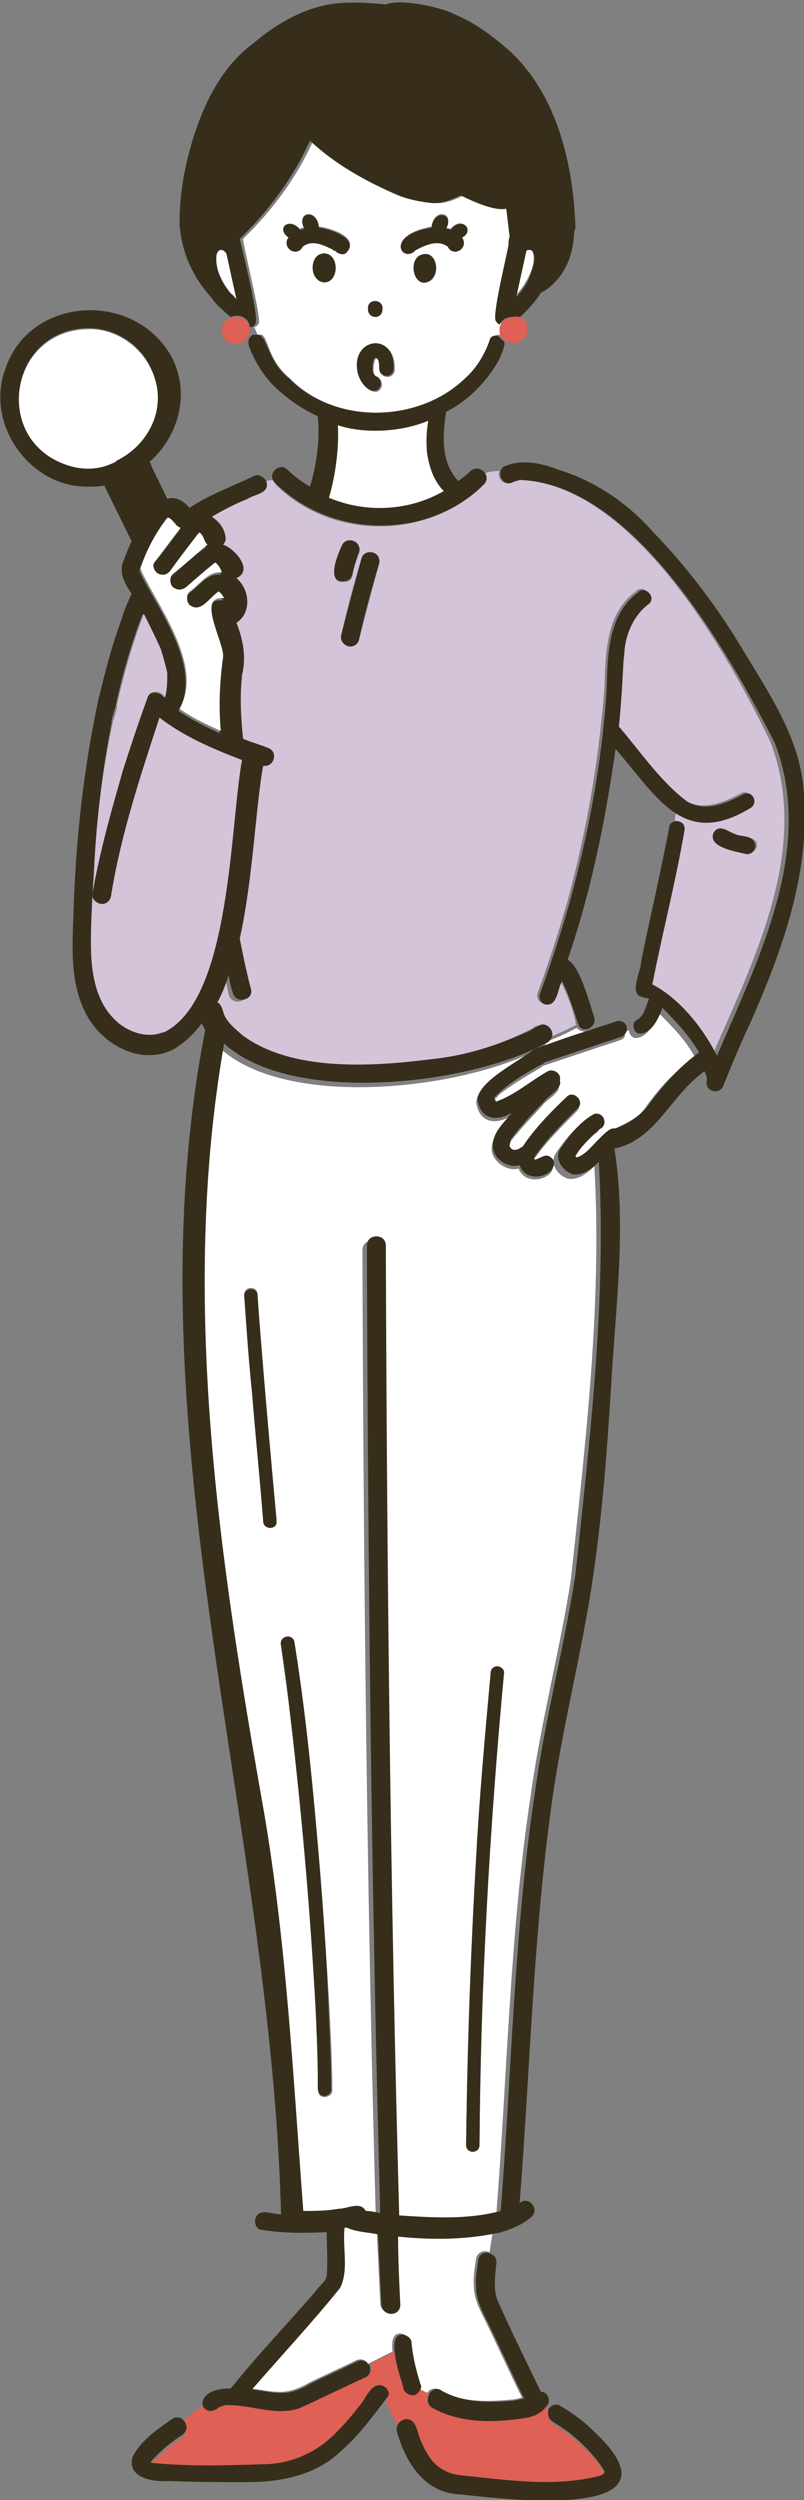
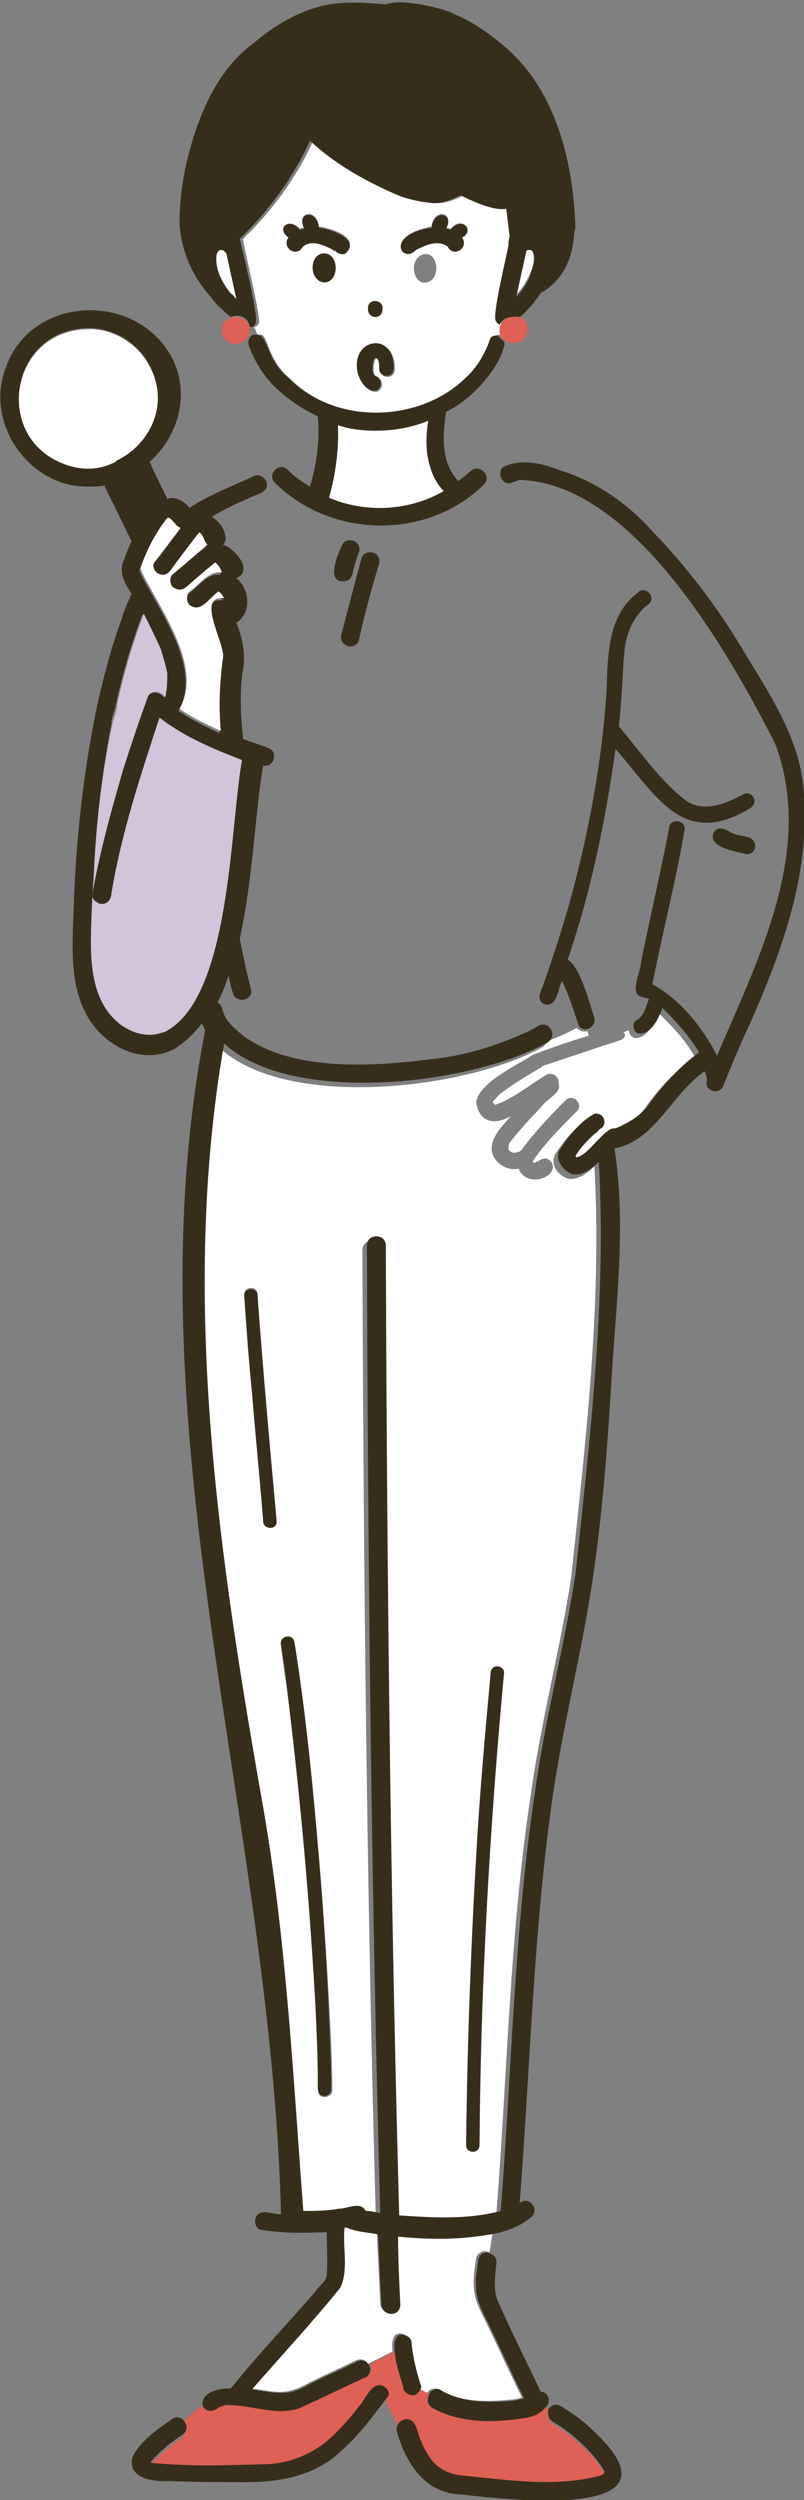
<svg xmlns="http://www.w3.org/2000/svg" version="1.1" id="レイヤー_4" x="0px" y="0px" width="72.1px" height="224px" viewBox="0 0 72.1 224" style="enable-background:new 0 0 72.1 224;" xml:space="preserve">
  <rect x="0" y="0" width="72.1" height="224" fill="#808080" stroke="none" />
  <g>
    <path style="fill:none;" d="M55.2,67.1C54.4,73.6,53,79.9,50.9,86c1,0.5,2,4,2.3,5.1c0.1,0.4-0.1,0.8-0.5,1c0,0.1,0.1,0.3,0.1,0.4   c0.8-0.3,1.6-0.5,2.4-0.8c0.4-0.1,0.8,0.1,0.9,0.5c0,0,0,0.1,0,0.1c0.2-0.1,0.3-0.1,0.5-0.2c0-0.2,0.1-0.4,0.3-0.5c0,0,0,0,0,0   c0,0,0,0,0,0c0,0,0,0,0,0c0.7-0.4,0.8-1.3,1.1-1.9c-0.2-0.1-0.5-0.2-0.7-0.2c-1.1-0.4,0-2.4,0-3.2c0.8-3.9,1.8-8.2,2.5-11.9   c0-0.5,0.5-0.7,0.9-0.6l0.1-0.6C58.8,71.9,57.2,69.4,55.2,67.1z" />
    <polygon style="fill:none;" points="44.9,30.2 45,30.2 44.9,30.2  " />
    <path style="fill:#FFFFFF;" d="M47.4,22.3C47.4,22.3,47.4,22.3,47.4,22.3C47.4,22.3,47.5,22.3,47.4,22.3   C47.5,22.3,47.4,22.3,47.4,22.3z" />
    <path style="fill:#FFFFFF;" d="M29.5,44.6c3.3,1.4,7.2,1.2,10.3-0.6c-0.9-0.9-1.3-2.2-1.5-3.4c-0.1-1-0.1-1.9,0.1-2.9   c-2.4,1-5.6,1.2-8.1,0.4C30.4,40.2,30.1,42.5,29.5,44.6C29.5,44.6,29.5,44.6,29.5,44.6z" />
    <path style="fill:#FFFFFF;" d="M47.2,22.4C47.2,22.4,47.2,22.4,47.2,22.4C47.2,22.4,47.2,22.4,47.2,22.4   C47.2,22.4,47.2,22.4,47.2,22.4z" />
    <path style="fill:#FFFFFF;" d="M26,33.9c4.2,4.3,11.8,3.9,15.8,0c1.5-1.4,2.2-3.3,2.2-3.4c0.2-0.5,0.7-0.6,1.1-0.4c0,0,0,0,0,0   c-0.1-0.2-0.1-0.3-0.1-0.5c0-0.2,0-0.4,0.1-0.5c-0.1-0.1-0.2-0.1-0.3-0.3c-0.5-0.2,1.1-6.5,1.1-6.9c0-0.1,0.1-0.4,0.1-0.7l-0.3-2.5   c0,0,0,0,0,0c-0.9,0.1-2.5-0.4-4.1-1.2c-0.6,0.3-1.5,0.7-2.3,0.7c-0.1,0-0.1,0-0.2,0c-1.1-0.1-2.1-0.3-3.1-0.7   c-2.9-1.2-5.7-2.8-7.9-4.9c-1.5,3.3-3.7,6.3-6.3,8.8c0,0.6,1.7,7.3,1.4,7.6c-0.1,0.2-0.3,0.3-0.4,0.3c0.1,0.2,0.2,0.5,0.3,0.7   c0,0,0,0,0.1,0C24.1,29.7,23.8,32.1,26,33.9z M38.7,25.1c-1.4,1-2.2-1.5-1-2.2C39,22.2,39.6,24.3,38.7,25.1z M38.7,20.3   c0.2-1.7,2.1-1.3,1.3,0.1c0.1,0,0.3,0.1,0.4,0.1c0.9-1.1,2-0.1,1.2,0.6c-0.1,0-0.1,0.1-0.2,0.1c0.7,0.8-0.6,1.8-1.2,0.9   c0-0.1-0.2-0.2-0.2-0.2c-0.8-0.5-1.8,0-2.6,0.4c0.1,0-0.2,0.2-0.1,0C36.1,23.7,34.4,21.1,38.7,20.3z M29,25.3   c-1.3-0.2-1.3-2.5,0.1-2.6C30.5,22.8,30.4,25.4,29,25.3z M34.3,27.7c0,0.9-1.4,0.8-1.3-0.1C33,26.7,34.4,26.8,34.3,27.7z    M35.4,33.1c0,0.9-1.3,0.9-1.3,0c0-0.3,0-0.7-0.2-0.9c-0.1-0.1-0.2-0.1-0.3,0.1c0,0,0,0,0,0.1c-0.1,0.2-0.1,0.5-0.1,0.8   c0,0.2,0.1,0.5,0.3,0.6c0.6,0.2,0.6,1.1,0,1.3c-0.8,0.1-1.4-0.8-1.6-1.5C31.4,30.3,35.5,29.7,35.4,33.1z M26.9,20.5   c0.1-0.1,0.2-0.1,0.4-0.1c-0.8-1.4,1.1-1.8,1.3-0.1c1,0.1,3.8,1,2.4,2.3c-0.4,0.2-0.8,0-1-0.3c0.1,0.1-0.1,0-0.1,0   c-0.8-0.4-1.8-0.9-2.6-0.4c0,0-0.2,0.1-0.2,0.2c-0.6,0.9-1.9-0.1-1.2-0.9C24.7,20.5,25.9,19.4,26.9,20.5z" />
    <path style="fill:#FFFFFF;" d="M47.2,22.3C47.2,22.3,47.2,22.3,47.2,22.3C47.2,22.4,47.2,22.4,47.2,22.3   C47.2,22.3,47.2,22.3,47.2,22.3z" />
    <path style="fill:#FFFFFF;" d="M47.8,22.7C47.8,22.7,47.8,22.7,47.8,22.7C47.8,22.7,47.8,22.7,47.8,22.7   C47.8,22.7,47.8,22.7,47.8,22.7C47.8,22.7,47.8,22.7,47.8,22.7z" />
    <path style="fill:#FFFFFF;" d="M20,22.4C20.1,22.4,20.1,22.4,20,22.4C20.1,22.4,20,22.3,20,22.4C19.9,22.3,19.9,22.3,20,22.4   c-0.4-0.1-0.6,0.3-0.6,0.6c-0.1,1.2,0.6,2.4,1.3,3.3c0.1,0.2,0.3,0.3,0.5,0.5l-0.9-4.1C20.2,22.5,20.1,22.5,20,22.4z" />
    <path style="fill:#FFFFFF;" d="M20,22.4C20,22.4,20,22.4,20,22.4C20,22.3,20,22.3,20,22.4C20,22.3,20,22.3,20,22.4z" />
    <path style="fill:#FFFFFF;" d="M47.8,22.7C47.8,22.7,47.8,22.7,47.8,22.7c0-0.1-0.1-0.2-0.1-0.2c-0.1-0.1-0.1-0.1-0.2-0.2   c0,0,0,0,0,0c0,0,0,0,0,0c0,0-0.1,0-0.1,0c-0.1,0-0.1,0-0.2,0c0,0,0,0,0,0c0,0-0.1,0.1-0.1,0.1l-0.9,4.1c0.5-0.5,0.9-1.1,1.2-1.7v0   c0,0,0,0,0,0c0,0,0,0,0,0C47.7,24.2,48,23.4,47.8,22.7z" />
    <path style="fill:#FFFFFF;" d="M19.9,22.3C19.9,22.3,19.9,22.3,19.9,22.3C19.9,22.3,19.9,22.3,19.9,22.3   C19.9,22.3,19.9,22.3,19.9,22.3C20,22.3,20,22.3,19.9,22.3C20,22.3,19.9,22.3,19.9,22.3C19.8,22.3,19.9,22.3,19.9,22.3   C19.9,22.3,19.9,22.3,19.9,22.3C19.9,22.3,19.9,22.3,19.9,22.3z" />
    <path style="fill:#FFFFFF;" d="M47.5,24.8C47.5,24.8,47.4,24.9,47.5,24.8C47.4,24.9,47.4,24.9,47.5,24.8   C47.4,24.9,47.5,24.8,47.5,24.8z" />
    <path style="fill:#FFFFFF;" d="M46,215.1C46.2,215.1,46,215.1,46,215.1C46,215.1,46,215.1,46,215.1z" />
    <path style="fill:#FFFFFF;" d="M35.6,200.3c0.1,2,0.2,4.1,0.2,6.1c0.1,1.1-1.6,1.1-1.7,0c-0.1-2.1-0.2-4.2-0.3-6.3   c-0.9-0.2-1.9-0.2-2.8-0.6c-0.1,0-0.2,0-0.2,0c-0.1,1.8,0.4,3.7-0.4,5.4c-2.6,3.1-5.3,6-7.9,9.1c2.2,0.3,3.1,0.7,5.2-0.5   c1.4-0.7,2.8-1.3,4.2-2c0.4-0.2,0.9-0.1,1.1,0.3c0,0,0,0,0,0l2.2-1.1c-0.1-0.8,0-1.5,0.5-1.6c0.4-0.1,0.9,0.2,1,0.6   c0.2,1.3,0.5,2.6,0.8,3.8c0.1,0.2,0,0.4,0,0.5l0.8,0.4c0.2-0.3,0.6-0.5,1.1-0.3c1.9,1.2,4.3,1.1,6.5,0.9c0.3,0,0.6-0.1,0.9-0.2   c-1.2-2.4-2.3-4.9-3.5-7.3c-0.4-0.8-0.8-1.7-0.8-2.6c-0.1-0.9,0.1-1.8,0.2-2.6c0.2-0.6,0.8-0.7,1.2-0.5l0.3-1.9   C41.5,200.7,38.5,200.6,35.6,200.3z M24.6,214.3C24.5,214.3,24.5,214.3,24.6,214.3L24.6,214.3z" />
    <path style="fill:#FFFFFF;" d="M55.6,93.2c-0.8,0.3-1.6,0.5-2.4,0.8c-1.5,0.5-3,1-4.5,1.5c0,0,0,0,0,0c0,0-0.2,0.1-0.1,0.1   c-1.2,0.7-2.4,1.4-3.6,2.3c-0.3,0.2-0.5,0.5-0.8,0.8c0,0.1,0.1,0.2,0.2,0.3c1.7-0.6,3.1-1.8,4.6-2.7c0.5-0.3,1.2,0.2,1.1,0.8   c0.3,0.8-1.1,1.4-1.5,2c-1,1.1-2,2.1-2.9,3.3c-0.1,0.1-0.1,0.4-0.1,0.6c0.3,0.4,0.6,0.3,0.9,0.2c0.1,0,0.2-0.1,0.3-0.2   c1-1.4,2.6-3.1,3.9-4.4c0.7-0.7,1.7,0.4,1,1c-1.4,1.4-2.8,2.8-3.9,4.4c0,0,0,0,0,0.1c0,0.1,0.1,0.1,0.1,0.1c0.6-0.2,1-0.8,1.6,0   c0.6,1.3-2.3,2.3-3,0.5c-1,0.3-2.3-0.6-2.4-1.6c-0.1-1.3,1-2.2,1.7-3.1c-1.5,0.9-2.9,0.5-3.1-1.3c0.4-1.8,3.6-3.2,5.1-4.2   c1.6-0.6,3.3-1.2,5-1.7c0-0.1-0.1-0.3-0.1-0.4c0,0-0.1,0-0.1,0c-0.3,0.1-0.7-0.1-0.9-0.3c-0.7,0.4-1.6,0.8-2.6,1.2   c-0.1,0.2-0.2,0.3-0.4,0.5c-6.8,3.8-22.9,5.7-29,0.1c-4,22.9-0.4,46.4,3.6,69c2.1,11.8,2.6,23.7,3.5,35.6c1.1,0,2.2-0.1,3.2-0.2   c0.8,0,1.9-0.7,2.4,0.2c0.4,0.1,0.9,0.2,1.3,0.2c-0.8-28.9-1.1-57.8-1.2-86.7c0-1.1,1.7-1.1,1.7,0c0.1,29,0.4,58,1.2,86.9   c3,0.3,6.2,0.4,9.1-0.4c1-12.6,1.2-25.2,3.1-37.7c0.9-6.5,2.6-12.9,3.6-19.3c1.3-12.2,2.8-24.7,2.1-37c-0.6,0.6-1.5,1.3-2.4,1.1   c-0.9-0.3-1.6-1.3-1.1-2.2c0.8-1.2,1.8-2.5,3.1-3.2c0.9-0.3,1.3,1.1,0.4,1.4c0.2-0.1-0.1,0.1-0.1,0.1c-0.7,0.7-1.5,1.4-2,2.3   c0,0,0.1,0.1,0.1,0.1c0,0,0,0,0,0c1-0.2,2.1-2,3-2.5c0.2-0.1,0.4-0.1,0.5-0.1c0,0,0,0-0.1,0c0,0,0.1,0,0.1,0c0,0,0,0,0,0   c0,0,0,0,0,0c1.2-0.5,2.4-1.3,3.1-2.3c1.2-1.7,2.7-3.3,4.4-4.5c-0.8-1.5-2-2.7-3.3-4c-0.2,0.9-1,2.4-2.1,2.3   c-0.3-0.1-0.5-0.4-0.5-0.7c-0.2,0.1-0.3,0.1-0.5,0.2C56.2,92.7,56,93.1,55.6,93.2z M23.6,136.2c-0.3-3.8-0.7-7.7-1-11.5   c-0.2-2.9-0.5-5.8-0.7-8.7c0-0.8,1.2-0.8,1.2,0c0.4,6.7,1.1,13.4,1.7,20.1C24.8,137,23.6,137,23.6,136.2z M29.1,187.9   c-0.7,0-0.6-0.8-0.6-1.3c0-2.2-0.1-4.4-0.2-6.6c-0.5-9.1-1.3-18.2-2.4-27.3c-0.2-1.7-0.5-3.5-0.7-5.2c-0.2-0.8,1-1.1,1.2-0.3   c0.9,5.6,1.5,11.3,2,17c0.5,5.6,0.9,11.2,1.2,16.8c0.1,2.1,0.2,4.3,0.2,6.4C29.8,187.6,29.5,187.9,29.1,187.9z M43,192.2   c0,0.8-1.2,0.8-1.2,0c0.1-8.6,0.4-17.2,0.9-25.8c0.3-5.5,0.8-11,1.3-16.5c0-0.3,0.3-0.6,0.6-0.6c0.3,0,0.7,0.3,0.6,0.6   C43.8,164,43.1,178.1,43,192.2z" />
    <path style="fill:#FFFFFF;" d="M54.8,101.3C54.8,101.3,54.8,101.3,54.8,101.3C54.9,101.3,54.9,101.3,54.8,101.3   C54.8,101.3,54.8,101.3,54.8,101.3z" />
    <path style="fill:#DF6054;" d="M46.8,216.7c-2.7,0.4-5.7,0.4-8.1-1c-0.5-0.3-0.5-0.8-0.2-1.2l-0.8-0.4c-0.1,0.2-0.3,0.4-0.5,0.5   c-0.4,0.1-0.9-0.2-1-0.6c-0.1-0.6-0.6-2.1-0.8-3.3l-2.2,1.1c0.2,0.4,0.1,0.9-0.3,1.1c-2,0.9-4,2-6,2.8c-2.2,0.7-4.4-0.4-6.6-0.3   c-0.2,0.1-0.5,0.1-0.7,0.3c0,0,0,0,0,0c-0.6,0.4-1.2,0.2-1.3-0.2c-0.7,0.4-1.3,0.9-2,1.6c0.4,0.3,0.5,1-0.1,1.4   c-1,0.7-1.9,1.5-2.8,2.4c0.1,0,0.3,0.1,0.4,0.1c3.2,0.3,6.4,0.2,9.6,0.1c2.6,0,5-1.1,6.7-2.9c0.7-0.7,1.4-1.5,2-2.3   c0.7-0.6,1.1-2.3,2.2-1.8c0.4,0.2,0.5,0.7,0.3,1.1c0.2,0.5,0.7,1.3,1.1,2.2c0.1-0.2,0.3-0.3,0.5-0.4c1.1-0.2,1.1,1.2,1.5,1.8   c0.3,0.6,0.6,1.2,1,1.8c0.6,0.9,1.6,1.3,2.7,1.4c4.1,0.4,8.4,1.1,12.5,0c0,0,0,0,0,0c0.1-0.1,0.3-0.1,0.3-0.3c0,0,0-0.1,0-0.1   c-0.7-1.3-1.8-2.3-3-3.3c-0.5-0.4-1-0.7-1.6-1.1c-0.5-0.3-0.5-0.8-0.2-1.2c-0.1-0.1-0.3-0.2-0.4-0.3   C48.5,216.2,47.7,216.5,46.8,216.7z" />
    <path style="fill:#DF6054;" d="M13.3,220.6C13.3,220.6,13.3,220.6,13.3,220.6C13.2,220.6,13.3,220.6,13.3,220.6z" />
    <path style="fill:#FFFFFF;" d="M44.4,98.8C44.4,98.8,44.4,98.8,44.4,98.8C44.4,98.8,44.4,98.8,44.4,98.8   C44.4,98.8,44.4,98.8,44.4,98.8z" />
    <path style="fill:#FFFFFF;" d="M47.9,103.9C47.9,103.9,47.9,103.9,47.9,103.9C47.9,104,47.9,104,47.9,103.9z" />
    <polygon style="fill:#FFFFFF;" points="44.5,98.8 44.5,98.8 44.5,98.8  " />
-     <path style="fill:#FFFFFF;" d="M44.4,98.8C44.4,98.8,44.4,98.8,44.4,98.8C44.4,98.8,44.4,98.8,44.4,98.8   C44.4,98.8,44.4,98.8,44.4,98.8C44.4,98.8,44.4,98.8,44.4,98.8C44.4,98.8,44.4,98.8,44.4,98.8C44.4,98.8,44.4,98.8,44.4,98.8z" />
    <path style="fill:#FFFFFF;" d="M47.9,103.9C47.9,103.9,47.9,103.9,47.9,103.9C47.9,103.9,47.9,103.9,47.9,103.9   C47.9,103.9,47.9,103.9,47.9,103.9C47.9,103.9,47.9,103.9,47.9,103.9z" />
    <polygon style="fill:#FFFFFF;" points="51.4,103.9 51.4,103.9 51.4,103.9 51.4,103.9  " />
    <path style="fill:#FFFFFF;" d="M48.1,104.1C48.1,104.1,48.1,104.1,48.1,104.1C48.1,104.1,48.2,104.1,48.1,104.1z" />
    <path style="fill:#FFFFFF;" d="M51.4,103.9C51.4,103.9,51.4,103.9,51.4,103.9C51.4,103.9,51.4,103.9,51.4,103.9   C51.4,103.9,51.4,103.9,51.4,103.9z" />
    <path style="fill:#FFFFFF;" d="M47.9,103.9C47.9,103.9,47.9,103.9,47.9,103.9C47.9,103.9,47.9,103.9,47.9,103.9   C48,103.9,48,104,47.9,103.9z" />
    <polygon style="fill:#FFFFFF;" points="51.4,103.9 51.4,103.9 51.4,103.9  " />
-     <path style="fill:#D4C4D9;" d="M21.8,44.8c-1,0.4-2.1,1-3.2,1.6c0.6,0.3,1,1,1.2,1.7c0.1,0.3,0,0.6-0.2,0.8c1,0.3,2.7,2.4,1.2,3   c1.2,1,1.4,3.1,0,4c0.7,1.5,1,3.1,0.5,4.7c0,0,0,0,0,0.1c-0.2,1.9-0.1,3.7,0.1,5.6c0.7,0.3,1.4,0.5,2.2,0.8c1,0.3,0.6,1.8-0.4,1.6   c-0.6,3.9-0.8,10.2-2.1,15.5c0.3,1.5,0.6,3,1,4.5c0.3,1.1-1.3,1.5-1.6,0.4c-0.1-0.5-0.2-1.1-0.4-1.6c-0.3,0.8-0.6,1.7-1,2.4   c0.2,0.1,0.4,0.4,0.5,0.8c0.1,1,1.1,1.6,1.8,2.2c4.4,3.2,11.4,2.8,16.9,2.1c3-0.3,5.8-1.1,8.5-2.4c0.4-0.2,0.8-0.3,1.1-0.6   c0.7-0.4,1.4,0.3,1.2,1c1-0.4,1.9-0.8,2.6-1.2c-0.1-0.1-0.1-0.2-0.1-0.3c-0.3-1.3-0.8-2.6-1.4-3.7c-0.4,0.7-0.4,2.3-1.5,2.1   c-0.4-0.1-0.6-0.5-0.5-0.9c1-2.7,1.9-5.5,2.7-8.3c1.7-6.2,2.8-12.6,3.3-19c0.1-3.1,0.1-6.7,2.8-8.7c0.7-0.7,1.7,0.4,1,1   c-0.4,0.3-0.7,0.6-1,1c-0.7,0.9-1,2.1-1.2,3.2c0,0.4-0.1,0.8-0.1,1.2c-0.1,1.9-0.2,3.8-0.4,5.6c1.9,2.2,3.7,4.9,6.1,6.7   c1.6,1,3.5,0.2,5-0.6c0.8-0.5,1.5,0.8,0.7,1.2c-2.8,1.7-4.8,1.5-6.5,0.6l-0.1,0.6c0.3,0.1,0.5,0.3,0.5,0.7c-0.8,4.7-2,9.3-2.9,13.9   c2.5,1.2,4.6,3.9,5.8,6.4c3.8-8.7,8.8-18.5,5.2-28C65.2,58.4,56.7,43.3,46.5,43c-0.2,0-0.4,0.1-0.6,0.2c0,0,0,0,0,0   c-0.7,0.4-1.4-0.4-1.1-1c-0.6,0-1,0.1-1.3,0.2c0.2,0.3,0.2,0.7-0.1,1c-5,5-13.6,5-18.6,0.1c-0.2-0.2-0.2-0.4-0.2-0.5   c-0.3,0-0.7,0.1-1.2,0.2c0,0.1,0.1,0.1,0.1,0.2C23.7,44.3,22.4,44.5,21.8,44.8z M66.9,76.5c-0.9-0.2-3.4-0.7-2.8-1.9   c0.4-0.7,1.2-0.1,1.8,0.1c0.6,0.4,1.5,0.2,1.9,0.7C68.1,75.9,67.5,76.6,66.9,76.5z M33.4,49.5c0.4,0.1,0.7,0.6,0.6,1   c-0.6,2.2-1.2,4.5-1.8,6.8c-0.1,0.5-0.6,0.7-1,0.6c-0.4-0.1-0.7-0.6-0.6-1c0.5-2.3,1.1-4.5,1.8-6.8C32.5,49.6,32.9,49.4,33.4,49.5z    M30.7,48.9c0.3-0.6,1.4-0.5,1.5,0.2c0.1,0.3,0,0.5-0.1,0.7c-0.2,0.6-0.4,1.2-0.5,1.8c0,0.2-0.2,0.4-0.4,0.5   C29.1,52.6,30.2,49.8,30.7,48.9z" />
-     <path style="fill:#D4C4D9;" d="M21.3,60.7C21.3,60.6,21.3,60.6,21.3,60.7C21.3,60.6,21.3,60.6,21.3,60.7   C21.3,60.6,21.3,60.6,21.3,60.7z" />
    <path style="fill:#362E1B;" d="M22.9,29c0.4-0.4-1.3-7.1-1.4-7.6c2.6-2.5,4.8-5.5,6.3-8.8c2.2,2.1,5.1,3.7,7.9,4.9   c1,0.4,2.1,0.6,3.1,0.7c0.1,0,0.1,0,0.2,0c0.8,0,1.7-0.4,2.3-0.7c1.6,0.8,3.2,1.4,4.1,1.2c0,0,0,0,0,0l0.3,2.5   c-0.1,0.3-0.1,0.6-0.1,0.7c0,0.4-1.6,6.7-1.1,6.9c0.1,0.2,0.2,0.2,0.3,0.3c0.3-0.7,1.1-0.8,1.7-0.6c0.9-0.7,1.8-1.9,2.1-2.4   c0,0,0,0,0,0c0,0,0,0,0,0.1c2-1.2,2.8-3.2,2.9-5.5c0.1-0.1,0.1-0.3,0.1-0.4c-0.2-5.7-1.7-12.1-6.2-16c-1.4-1.2-2.9-2.3-4.6-3   c-0.8-0.5-4.7-1.5-6.2-0.9c0,0,0,0,0,0c0,0-2.7-0.3-4.3-0.1c0,0-0.1,0-0.1,0c-2.8,0.3-5.4,1.8-7.5,3.6C19.7,6.1,18,9.8,17,13.5   c-0.6,2.2-0.9,4.4-0.9,6.6c0,0,0,0,0,0.1c0,0,0,0,0,0c0.1,0.4,0.1,3.4,2.8,6.4c0.3,0.4,0.6,0.8,0.9,1c0.2,0.2,0.5,0.5,0.9,0.8   c0.7-0.3,1.6,0,1.7,0.9c0,0,0.1,0,0.1,0C22.7,29.3,22.8,29.2,22.9,29z M20,22.4C20,22.4,20,22.4,20,22.4C20,22.3,20,22.3,20,22.4   C20,22.3,20,22.3,20,22.4z M47.2,22.4C47.2,22.4,47.2,22.4,47.2,22.4C47.2,22.4,47.2,22.4,47.2,22.4C47.2,22.4,47.2,22.4,47.2,22.4   z M47.2,22.4C47.2,22.3,47.2,22.3,47.2,22.4C47.2,22.3,47.2,22.3,47.2,22.4C47.2,22.4,47.2,22.4,47.2,22.4z M47.5,24.8   C47.5,24.8,47.4,24.9,47.5,24.8C47.4,24.9,47.4,24.9,47.5,24.8C47.4,24.9,47.4,24.9,47.5,24.8C47.4,24.9,47.4,24.9,47.5,24.8   L47.5,24.8c-0.3,0.7-0.7,1.3-1.2,1.8l0.9-4.1c0,0,0.1-0.1,0.1-0.1c0,0,0,0,0,0c0,0,0.1,0,0.2,0c-0.1,0,0,0,0.1,0c0,0,0,0,0,0   c0,0,0,0,0,0c0,0,0,0,0,0c0,0,0,0,0,0c0,0,0,0,0,0c0.1,0,0.2,0.1,0.2,0.2c0,0.1,0.1,0.1,0.1,0.2c0,0,0,0,0,0.1c0,0,0,0,0,0   C48,23.4,47.7,24.2,47.5,24.8C47.4,24.9,47.5,24.8,47.5,24.8z M20.7,26.3c-0.8-0.9-1.4-2.2-1.3-3.3c0-0.3,0.2-0.7,0.5-0.6   c0,0-0.1,0,0,0c0,0,0,0,0,0c0,0,0,0,0,0c0,0,0,0,0,0c0,0,0,0,0,0c0,0,0,0,0,0c0,0,0.1,0.1,0.1,0c0,0,0,0,0,0   c0.1,0.1,0.2,0.2,0.3,0.3l0.9,4.1C21,26.6,20.9,26.4,20.7,26.3z" />
    <path style="fill:#362E1B;" d="M43.4,43.4c0.3-0.3,0.3-0.7,0.1-1c-0.3-0.4-0.8-0.6-1.3-0.2c-0.3,0.3-0.7,0.6-1.1,0.9   c-1.6-1.7-1.4-4.1-1.1-6.2c2.7-1.3,4.9-4.3,5.2-5.9c0.1-0.2,0-0.3,0-0.4c-0.1-0.1-0.3-0.2-0.4-0.4c0,0,0,0,0,0   C44.6,30,44,30,43.9,30.5c0,0-0.6,2-2.2,3.4c-4,3.9-11.5,4.3-15.8,0c-2.2-1.8-1.8-4.2-3.1-3.9c0,0,0,0-0.1,0   c-0.3,0.1-0.5,0.5-0.4,0.9c0,0.1,0.8,2.4,2.6,4c1,0.9,2.1,1.7,3.6,2.4c0.2,2.1-0.1,4.3-0.7,6.3c-0.7-0.4-1.4-0.9-2-1.5   c-0.6-0.6-1.4,0-1.4,0.6c0,0.2,0.1,0.4,0.2,0.5C29.8,48.4,38.5,48.3,43.4,43.4z M30.3,38.1c2.4,0.8,5.7,0.6,8.1-0.4   c-0.1,1-0.2,1.9-0.1,2.9c0.2,1.3,0.6,2.5,1.5,3.4c-3.1,1.8-7,2-10.3,0.6c0,0,0,0,0,0C30.1,42.5,30.4,40.2,30.3,38.1z" />
    <path style="fill:#362E1B;" d="M34.3,27.7c0.1-0.9-1.3-1-1.3-0.1C32.9,28.6,34.3,28.7,34.3,27.7z" />
-     <path style="fill:#362E1B;" d="M37.6,22.9c-1.1,0.7-0.3,3.2,1,2.2C39.6,24.3,39,22.2,37.6,22.9z" />
    <path style="fill:#362E1B;" d="M37.3,22.4C37.2,22.5,37.4,22.3,37.3,22.4c0.8-0.4,1.8-0.9,2.7-0.4c0,0,0.2,0.1,0.2,0.2   c0.6,0.9,1.9-0.1,1.2-0.9c0.1,0,0.1-0.1,0.2-0.1c0.9-0.7-0.2-1.8-1.2-0.6c-0.1-0.1-0.2-0.1-0.4-0.1c0.8-1.4-1.1-1.8-1.3-0.1   C34.4,21.1,36.1,23.7,37.3,22.4z" />
    <path style="fill:#362E1B;" d="M25.9,21.3c-0.7,0.8,0.6,1.8,1.2,0.9c0-0.1,0.2-0.2,0.2-0.2c0.8-0.5,1.8,0,2.6,0.4   c-0.1,0,0.2,0.2,0.1,0c0.2,0.3,0.7,0.5,1,0.3c1.4-1.3-1.5-2.2-2.4-2.3c-0.2-1.8-2.1-1.3-1.3,0.1c-0.1,0-0.3,0.1-0.4,0.1   C25.9,19.4,24.7,20.5,25.9,21.3z" />
    <path style="fill:#362E1B;" d="M29.1,22.7c-1.4,0-1.4,2.4-0.1,2.6C30.4,25.4,30.5,22.8,29.1,22.7z" />
    <path style="fill:#362E1B;" d="M19.9,22.3C19.9,22.3,19.9,22.3,19.9,22.3C19.9,22.3,19.9,22.3,19.9,22.3   C19.9,22.3,19.9,22.3,19.9,22.3z" />
    <path style="fill:#362E1B;" d="M47.8,22.7C47.8,22.7,47.8,22.7,47.8,22.7C47.8,22.7,47.8,22.7,47.8,22.7   C47.8,22.7,47.8,22.7,47.8,22.7z" />
    <path style="fill:#362E1B;" d="M31.2,52c0.2-0.1,0.3-0.3,0.4-0.5c0.1-0.6,0.3-1.2,0.5-1.8c0.1-0.2,0.2-0.5,0.1-0.7   c-0.2-0.7-1.2-0.8-1.5-0.2C30.2,49.8,29.1,52.6,31.2,52z" />
    <path style="fill:#362E1B;" d="M31.2,57.9c0.4,0.1,0.9-0.1,1-0.6c0.5-2.3,1.1-4.5,1.8-6.8c0.1-0.4-0.1-0.9-0.6-1   c-0.4-0.1-0.9,0.1-1,0.6c-0.6,2.2-1.2,4.5-1.8,6.8C30.5,57.3,30.7,57.7,31.2,57.9z" />
    <path style="fill:#362E1B;" d="M37.2,214.6c0.2-0.1,0.4-0.3,0.5-0.5c0.1-0.2,0.1-0.3,0-0.5c-0.4-1.3-0.7-2.5-0.8-3.8   c-0.1-0.4-0.6-0.7-1-0.6c-0.5,0.1-0.6,0.8-0.5,1.6c0.1,1.2,0.7,2.7,0.8,3.3C36.3,214.4,36.8,214.7,37.2,214.6z" />
    <path style="fill:#362E1B;" d="M42.9,202.4c-0.1,0.9-0.3,1.7-0.2,2.6c0,0.9,0.4,1.8,0.8,2.6c1.2,2.4,2.3,4.9,3.5,7.3   c-0.3,0.1-0.6,0.1-0.9,0.2c-2.2,0.2-4.6,0.2-6.5-0.9c-0.4-0.3-0.9-0.1-1.1,0.3c-0.2,0.4-0.2,0.9,0.2,1.2c2.4,1.4,5.4,1.4,8.1,1   c0.9-0.1,1.7-0.4,2.2-1.1c0,0,0,0,0.1-0.1c0.3-0.5,0-1.2-0.6-1.2c-1.3-2.7-2.6-5.3-3.8-8c-0.5-1-0.3-2.3-0.2-3.4   c0.1-0.4-0.1-0.8-0.4-0.9C43.7,201.7,43.1,201.8,42.9,202.4z M46,215.1C46,215.1,46,215.1,46,215.1C46,215.1,46.2,215.1,46,215.1z" />
    <path style="fill:#362E1B;" d="M34.4,213.8c-1.1-0.5-1.6,1.2-2.2,1.8c-0.6,0.8-1.3,1.6-2,2.3c-1.8,1.9-4.2,2.9-6.7,2.9   c-3.2,0.1-6.4,0.2-9.6-0.1c-0.1,0-0.3,0-0.4-0.1c0.8-0.9,1.7-1.7,2.8-2.4c0.6-0.4,0.5-1,0.1-1.4c-0.2-0.2-0.6-0.3-0.9-0.1   c-1.3,0.9-2.8,1.9-3.6,3.4c-0.6,2,2,2.3,3.3,2.2c2.3,0.1,4.6,0.1,6.9,0.1c3.1,0,6.3-0.6,8.6-2.9c1.6-1.4,2.8-3.1,4.1-4.8   c0,0,0,0,0-0.1C35,214.6,34.8,214,34.4,213.8z M13.3,220.6C13.3,220.6,13.3,220.6,13.3,220.6C13.3,220.6,13.2,220.6,13.3,220.6z" />
    <path style="fill:#362E1B;" d="M49.6,217c0.5,0.3,1.1,0.7,1.6,1.1c1.1,0.9,2.2,2,3,3.3c0,0,0,0.1,0,0.1c0,0.2-0.2,0.2-0.3,0.3   c0,0,0,0,0,0c-4.1,1.1-8.4,0.4-12.5,0c-1-0.1-2-0.5-2.7-1.4c-0.4-0.5-0.7-1.1-1-1.8c-0.3-0.7-0.4-2.1-1.5-1.8   c-0.2,0.1-0.4,0.2-0.5,0.4c-0.1,0.2-0.2,0.4-0.1,0.7c0.8,2.8,2.5,5.5,5.7,5.6c4.5,0.5,20.7,2.4,11.8-5.8c-0.8-0.8-1.8-1.5-2.8-2.1   c-0.4-0.3-0.8-0.1-1.1,0.2C49.1,216.2,49.1,216.7,49.6,217z" />
    <path style="fill:#362E1B;" d="M21.9,116.1c0.2,2.9,0.4,5.8,0.7,8.7c0.3,3.8,0.7,7.6,1,11.5c0,0.8,1.3,0.8,1.2,0   c-0.6-6.7-1.2-13.4-1.7-20.1C23.2,115.3,21.9,115.3,21.9,116.1z" />
    <path style="fill:#362E1B;" d="M28.4,164.1c-0.5-5.7-1.1-11.4-2-17c-0.2-0.8-1.4-0.5-1.2,0.3c0.3,1.7,0.5,3.5,0.7,5.2   c1.1,9.1,1.9,18.2,2.4,27.3c0.1,2.2,0.2,4.4,0.2,6.6c0,0.5-0.1,1.3,0.6,1.3c0.3,0,0.6-0.3,0.6-0.6c0-2.1-0.1-4.3-0.2-6.4   C29.3,175.3,28.9,169.7,28.4,164.1z" />
    <path style="fill:#362E1B;" d="M44.6,149.3c-0.4,0-0.6,0.3-0.6,0.6c-0.5,5.5-1,11-1.3,16.5c-0.5,8.6-0.8,17.2-0.9,25.8   c0,0.8,1.2,0.8,1.2,0c0.1-14.1,0.9-28.3,2.2-42.3C45.2,149.6,44.9,149.3,44.6,149.3z" />
    <path style="fill:#362E1B;" d="M33.7,35c0.6-0.2,0.6-1.1,0-1.3c-0.2-0.1-0.3-0.4-0.3-0.6c0-0.2,0-0.5,0.1-0.8c0,0,0,0,0-0.1   c0.1-0.1,0.2-0.2,0.3-0.1c0.2,0.2,0.2,0.6,0.2,0.9c0,0.9,1.3,0.9,1.3,0c0.1-3.4-4-2.7-3.2,0.5C32.3,34.2,32.9,35.1,33.7,35z" />
-     <path style="fill:#362E1B;" d="M42.8,98.4c0.2,1.8,1.6,2.2,3.1,1.3c-0.7,0.9-1.8,1.8-1.7,3.1c0.1,1.1,1.4,1.9,2.4,1.6   c0.7,1.9,3.6,0.8,3-0.5c-0.6-0.7-0.9-0.2-1.6,0c-0.1,0-0.1-0.1-0.1-0.1c0,0,0,0,0-0.1c1.1-1.6,2.5-3,3.9-4.4c0.7-0.6-0.4-1.7-1-1   c-1.4,1.3-3,3-3.9,4.4c-0.1,0.1-0.2,0.1-0.3,0.2c-0.4,0.2-0.7,0.2-0.9-0.2c0-0.2,0.1-0.4,0.1-0.6c0.9-1.2,1.9-2.3,2.9-3.3   c0.4-0.6,1.8-1.3,1.5-2c0.2-0.6-0.6-1.1-1.1-0.8c-1.6,0.9-2.9,2.1-4.6,2.7c-0.1-0.1-0.1-0.2-0.2-0.3c0.2-0.3,0.5-0.5,0.8-0.8   c1.1-0.9,2.3-1.6,3.6-2.3c0,0,0.1,0,0.1-0.1c0,0,0,0,0,0c1.5-0.5,3-1,4.5-1.5c0.8-0.3,1.6-0.5,2.4-0.8c0.3-0.1,0.6-0.5,0.5-0.8   c0,0,0-0.1,0-0.1c-0.1-0.4-0.5-0.6-0.9-0.5c-0.8,0.3-1.6,0.5-2.4,0.8c-1.7,0.5-3.3,1.1-5,1.7C46.4,95.2,43.2,96.7,42.8,98.4z    M48.1,104.1C48.2,104.1,48.1,104.1,48.1,104.1C48.1,104.1,48.1,104.1,48.1,104.1z M47.9,103.9C47.9,103.9,47.9,103.9,47.9,103.9   C47.9,103.9,47.9,103.9,47.9,103.9C47.9,103.9,47.9,103.9,47.9,103.9C48,104,48,103.9,47.9,103.9C47.9,104,47.9,104,47.9,103.9   C47.9,103.9,47.9,103.9,47.9,103.9z M44.5,98.8C44.5,98.8,44.5,98.8,44.5,98.8C44.5,98.8,44.5,98.8,44.5,98.8   C44.5,98.8,44.5,98.8,44.5,98.8z M44.4,98.8C44.4,98.8,44.4,98.8,44.4,98.8C44.4,98.8,44.4,98.8,44.4,98.8   C44.4,98.8,44.4,98.8,44.4,98.8C44.4,98.8,44.4,98.8,44.4,98.8C44.4,98.8,44.4,98.8,44.4,98.8C44.4,98.8,44.4,98.8,44.4,98.8   C44.4,98.8,44.4,98.8,44.4,98.8C44.4,98.8,44.4,98.8,44.4,98.8C44.4,98.8,44.4,98.8,44.4,98.8z" />
    <polygon style="fill:#362E1B;" points="47.9,103.9 47.9,103.9 47.9,103.9  " />
    <path style="fill:#362E1B;" d="M51.4,103.9C51.4,103.9,51.4,103.9,51.4,103.9C51.4,103.9,51.4,103.9,51.4,103.9   C51.4,103.9,51.4,103.9,51.4,103.9z" />
    <path style="fill:#362E1B;" d="M72.1,71.3c-0.2-5.1-3.3-9.4-5.8-13.6c-2.2-3.6-4.8-7-7.7-10c-2.3-2.6-5.2-4.6-8.5-5.6   c-1.5-0.6-3.3-1-4.9-0.3c-0.2,0.1-0.3,0.3-0.3,0.4c-0.2,0.6,0.4,1.4,1.1,1c0,0-0.1,0,0,0c0.2-0.1,0.4-0.1,0.6-0.2   c10.2,0.3,18.7,15.4,22.9,23.6c3.6,9.5-1.5,19.3-5.2,28c-1.2-2.4-3.3-5.1-5.8-6.4c0.9-4.6,2.1-9.2,2.9-13.9c0-0.4-0.2-0.6-0.5-0.7   c-0.4-0.1-0.9,0.1-0.9,0.6c-0.7,3.7-1.7,8-2.5,11.9c0,0.9-1.1,2.9,0,3.2c0.2,0.1,0.5,0.1,0.7,0.2c-0.3,0.7-0.4,1.5-1.1,1.9   c-0.2,0.1-0.3,0.3-0.3,0.5c0,0.3,0.2,0.7,0.5,0.7c1.1,0.1,1.8-1.4,2.1-2.3c1.2,1.2,2.4,2.5,3.3,4c-1.7,1.2-3.1,2.8-4.4,4.5   c-0.7,1.1-1.9,1.8-3.1,2.3c0,0,0,0,0,0c0,0,0,0,0,0c0,0-0.1,0-0.1,0c0,0,0.1,0,0.1,0c-0.2,0-0.3,0-0.5,0.1c-0.9,0.5-2,2.3-3,2.5   c0,0,0,0,0,0c0,0,0,0,0,0c0,0,0,0,0,0c0,0,0,0,0,0c0,0,0,0,0,0c0,0-0.1-0.1-0.1-0.1c0.5-0.9,1.3-1.6,2-2.3c0,0,0.3-0.2,0.1-0.1   c0.9-0.3,0.5-1.6-0.4-1.4c-1.3,0.7-2.3,2-3.1,3.2c-0.5,0.9,0.3,1.9,1.1,2.2c0.9,0.2,1.8-0.5,2.4-1.1c0.7,12.3-0.8,24.8-2.1,37   c-1,6.5-2.7,12.8-3.6,19.3c-1.9,12.5-2.1,25.1-3.1,37.7c-3,0.8-6.1,0.6-9.1,0.4c-0.8-29-1.1-58-1.2-86.9c0-1.1-1.7-1.1-1.7,0   c0.1,28.9,0.4,57.8,1.2,86.7c-0.4-0.1-0.9-0.2-1.3-0.2c-0.5-0.9-1.6-0.2-2.4-0.2c-1.1,0.2-2.2,0.2-3.2,0.2   c-0.9-11.9-1.5-23.8-3.5-35.6c-4-22.6-7.6-46.1-3.6-69c6.1,5.6,22.2,3.7,29-0.1c0.2-0.1,0.3-0.3,0.4-0.5c0.2-0.6-0.5-1.4-1.2-1   c-0.3,0.2-0.7,0.4-1.1,0.6c-2.7,1.2-5.5,2.1-8.5,2.4c-5.5,0.7-12.5,1.1-16.9-2.1c-0.7-0.6-1.6-1.3-1.8-2.2   c-0.1-0.4-0.3-0.7-0.5-0.8c0.4-0.7,0.7-1.5,1-2.4c0.1,0.5,0.2,1.1,0.4,1.6c0.3,1,1.9,0.6,1.6-0.4c-0.4-1.5-0.7-3-1-4.5   c1.2-5.4,1.4-11.6,2.1-15.5c1,0.2,1.4-1.3,0.4-1.6c-0.7-0.3-1.5-0.5-2.2-0.8c-0.2-1.9-0.3-3.7-0.1-5.6c0,0,0,0,0,0c0,0,0,0,0,0   c0,0,0,0,0,0c0,0,0,0,0-0.1c0.4-1.6,0.1-3.2-0.5-4.7c1.4-0.9,1.2-3,0-4c1.6-0.7-0.2-2.7-1.2-3c0.2-0.2,0.3-0.5,0.2-0.8   c-0.1-0.7-0.6-1.3-1.2-1.7c1-0.6,2.2-1.2,3.2-1.6c0.6-0.4,2-0.5,1.7-1.5c0-0.1-0.1-0.2-0.1-0.2c-0.2-0.3-0.6-0.5-0.9-0.4   c-1.9,0.9-4.1,1.7-5.9,2.9c-0.7-0.8-1.4-1-2-0.8c-0.8-1.7-1.5-3-1.5-3.2c0,0-0.1-0.1-0.1-0.1c2.6-2.3,3.7-6.1,2-9.4   C12.1,26,2.7,26.5,0.5,33C-1.4,38,2.7,43.7,7.9,43.6c0.5,0,1,0,1.5-0.1c0,0,0,0.1,0,0.1l2.4,4.9c-0.3,0.6-0.5,1.2-0.7,1.7   c-0.5,1.1,0.1,2.1,0.7,3c-0.3,0.7-0.7,1.5-0.9,2.3c-0.9,2.4-1.5,4.8-2.1,7.3c-1.3,6.1-2,12.4-2.2,18.7c-0.1,3.2-0.4,6.6,1.2,9.5   c1.5,2.7,4.9,4.5,7.8,3c1-0.6,1.8-1.4,2.5-2.3c0.1,0.2,0.2,0.4,0.3,0.6c-6.9,35.4,5.9,70.6,6.8,106.1c-0.8,0-2-0.6-2.3,0.4   c-0.1,0.4,0.1,1,0.6,1c1.9,0.3,3.8,0.3,5.8,0.2c0,1.3,0.1,2.6,0,3.9c-0.1,0.6-0.7,0.9-1,1.4c-2.5,2.9-5.2,5.7-7.6,8.7   c-2.2,0-2.7,1-2.5,1.6c0.2,0.4,0.7,0.6,1.3,0.2c-0.1,0.1-0.1,0.1,0,0c0.2-0.2,0.5-0.2,0.7-0.3c2.2-0.1,4.4,1,6.6,0.3   c2-0.9,4-1.9,6-2.8c0.4-0.2,0.5-0.7,0.3-1.1c0,0,0,0,0,0c-0.3-0.4-0.7-0.5-1.1-0.3c-1.4,0.7-2.8,1.3-4.2,2c-2,1.2-3,0.8-5.2,0.5   c2.6-3,5.4-6,7.9-9.1c0.8-1.6,0.2-3.6,0.4-5.4c0.1,0,0.2,0,0.2,0c0.9,0.4,1.8,0.4,2.8,0.6c0.1,2.1,0.2,4.2,0.3,6.3   c0.1,1.1,1.7,1.1,1.7,0c-0.1-2-0.2-4.1-0.2-6.1c2.9,0.3,5.9,0.3,8.8-0.3c0,0,0,0,0.1,0c1.1-0.3,2.2-0.7,3.1-1.5   c0.7-0.7-0.3-1.9-1.1-1.2c0.9-11.5,1.2-23.1,2.7-34.5c0.8-6.5,2.4-12.8,3.5-19.2c1.1-6.5,1.6-13,2-19.5c0.4-7.1,1.4-14.3,0.3-21.3   c0,0,0,0,0,0c3.6-0.7,5-4.6,7.8-6.7c0,0,0,0,0,0c0,0,0,0,0,0c0.1,0,0.1,0,0,0c0.1-0.1,0.2-0.2,0.3-0.2c0.1,0.3,0.2,0.5,0.2,0.8   c-0.3,1,1.2,1.4,1.5,0.4c0.8-2,1.6-3.9,2.5-5.8C70.2,85,72.6,78.3,72.1,71.3z M51.4,103.9C51.4,103.9,51.4,103.9,51.4,103.9   C51.4,103.9,51.4,103.9,51.4,103.9C51.4,103.9,51.4,103.9,51.4,103.9z M17.9,47.8C17.9,47.8,17.9,47.8,17.9,47.8   C17.9,47.8,17.9,47.8,17.9,47.8C17.9,47.8,17.9,47.8,17.9,47.8z M14.9,46.6c0.2-0.2,0.4,0.2,0.6,0.4c-0.1-0.1,0,0.1,0.1,0.1   c0.1,0.2,0.3,0.3,0.5,0.4c-0.8,1-1.5,2-2.3,3c-0.3,0.3-0.1,0.9,0.3,1.1c0.4,0.2,0.9,0.1,1.1-0.3c0.8-1,1.8-2.4,2.4-3.2   c0.1-0.1,0.1-0.2,0.2-0.2c0,0,0,0,0,0c0,0,0,0,0,0c0,0,0.1,0.1,0.1,0.1c0.2,0.3,0.2,0.8,0.6,1c-1.1,0.8-2.1,1.7-3.1,2.6   c-0.3,0.3-0.3,0.9,0,1.2c0.4,0.3,0.8,0.3,1.2,0c0.9-0.7,1.8-1.5,2.6-2.2c0.3,0.2,0.5,0.5,0.6,0.9c-1.2-0.2-2,1.1-2.9,1.7   c-0.3,0.3-0.3,0.9,0,1.2c1,0.8,1.8-0.8,2.6-1.2c0,0-0.1,0-0.1,0.1c0,0,0,0,0.1-0.1c0.2,0.2,0.4,0.4,0.5,0.6c-2.7-0.3,0,4-0.1,5.3   c-0.4,2.2-0.4,4.4-0.2,6.6c-1.3-0.6-2.5-1.2-3.7-2c2.2-3.8-1.8-9.1-3.4-12.3c0-0.1-0.1-0.2-0.1-0.3c0,0,0,0,0,0   C13.1,49.4,13.9,47.8,14.9,46.6z M12.6,50.9C12.6,50.9,12.6,50.9,12.6,50.9C12.5,51,12.5,51,12.6,50.9z M12.5,50.9   C12.6,50.9,12.6,50.9,12.5,50.9C12.5,50.9,12.5,50.9,12.5,50.9z M10.4,41.4C9,42,7.4,42.1,5.8,41.5c-6.5-2.4-4.9-12,2.1-12.1   c2.4,0,4.6,1.4,5.6,3.5h0c1.6,3.3-0.1,6.9-3,8.3C10.5,41.3,10.4,41.4,10.4,41.4z M14.7,92.4C14.7,92.4,14.7,92.4,14.7,92.4   C14.7,92.4,14.6,92.4,14.7,92.4c-1.3,0.6-2.8,0.2-3.9-0.6c-2.9-2.2-2.7-6.3-2.6-9.6c0-1.2,0.1-2.4,0.2-3.6C8.6,74,9.1,69.4,10,64.8   c0-0.5,0.3-1.2,0.4-1.7c0,0,0,0,0,0c0.6-2.8,1.4-5.5,2.4-8.1c0.5,1,1.1,2.1,1.5,3.1c0.3,0.7,0.6,1.7,0.6,2.2   c0.1,0.7,0.1,1.5-0.2,2.2c-0.4-0.6-1.4-0.6-1.6,0.1c-0.8,2.1-1.5,4.3-2.2,6.5c-0.8,2.8-1.7,5.5-2.2,8.4c-0.2,0.9-0.3,1.8-0.5,2.7   C8.3,80.6,8.8,81,9.2,81c0.6,0,0.8-0.6,0.9-1.1c0,0,0,0.1,0,0.1c0.9-5.3,2.6-10.5,4.3-15.6c2.2,1.7,4.7,2.7,7.3,3.7   C20.6,74.1,20.6,89.5,14.7,92.4z M54.8,101.3C54.8,101.3,54.8,101.3,54.8,101.3C54.9,101.3,54.9,101.3,54.8,101.3   C54.8,101.3,54.8,101.3,54.8,101.3z" />
    <path style="fill:#362E1B;" d="M56.9,91.6C56.9,91.6,56.9,91.6,56.9,91.6C56.9,91.6,56.9,91.6,56.9,91.6   C56.9,91.6,56.9,91.6,56.9,91.6z" />
    <path style="fill:#362E1B;" d="M24.6,214.3C24.5,214.3,24.5,214.3,24.6,214.3L24.6,214.3z" />
    <path style="fill:#362E1B;" d="M52.7,92.2C52.7,92.2,52.7,92.2,52.7,92.2c0.5-0.2,0.7-0.6,0.6-1C52.9,90,52,86.5,50.9,86   c2.1-6.1,3.4-12.5,4.3-18.9c2,2.3,3.6,4.7,5.6,5.9c1.7,1,3.7,1.1,6.5-0.6c0.8-0.5,0.1-1.7-0.7-1.2c-1.5,0.8-3.4,1.6-5,0.6   c-2.4-1.8-4.2-4.5-6.1-6.7c0.2-1.9,0.3-3.7,0.4-5.6c0-0.4,0.1-0.8,0.1-1.2c0.1-1.1,0.5-2.3,1.2-3.2c0.3-0.4,0.6-0.7,1-1   c0.7-0.6-0.4-1.7-1-1c-2.7,2-2.7,5.6-2.8,8.7c-0.4,6.4-1.6,12.8-3.3,19c-0.8,2.8-1.7,5.6-2.7,8.3c-0.1,0.4,0.1,0.8,0.5,0.9   c1.1,0.2,1.1-1.4,1.5-2.1c0.6,1.2,1,2.5,1.4,3.7c0,0.1,0.1,0.2,0.1,0.3C52,92.1,52.3,92.3,52.7,92.2z" />
    <path style="fill:#362E1B;" d="M65.8,74.7c-0.5-0.2-1.3-0.9-1.8-0.1c-0.6,1.3,2,1.7,2.8,1.9c0.6,0.2,1.2-0.5,0.8-1.1   C67.3,74.8,66.4,75,65.8,74.7z" />
    <path style="fill:#DF6054;" d="M44.9,29.1c-0.1,0.1-0.1,0.3-0.1,0.5c0,0.2,0,0.4,0.1,0.5c0,0,0,0,0,0c0.1,0.2,0.2,0.3,0.4,0.4   c0.7,0.5,2,0.2,2-1c0-0.6-0.3-0.9-0.7-1.1C46,28.3,45.2,28.4,44.9,29.1z" />
    <path style="fill:#DF6054;" d="M20.6,28.5c-0.4,0.2-0.7,0.5-0.7,1.1c0,1.6,2.4,1.6,2.5,0c0-0.1,0-0.1,0-0.2   C22.2,28.5,21.3,28.2,20.6,28.5z" />
    <path style="fill:#FFFFFF;" d="M13.5,33L13.5,33c-1-2.1-3.3-3.6-5.6-3.5c-7,0.1-8.6,9.7-2.1,12.1c1.6,0.6,3.2,0.5,4.5-0.2   c0,0,0.1-0.1,0.1-0.1C13.4,39.9,15.2,36.3,13.5,33z" />
    <path style="fill:#FFFFFF;" d="M12.6,50.9C12.6,50.9,12.6,50.9,12.6,50.9C12.5,51,12.5,51,12.6,50.9z" />
    <path style="fill:#FFFFFF;" d="M12.5,50.9C12.5,50.9,12.5,50.9,12.5,50.9C12.6,50.9,12.6,50.9,12.5,50.9z" />
    <polygon style="fill:#FFFFFF;" points="17.9,47.8 17.9,47.8 17.9,47.8  " />
    <path style="fill:#FFFFFF;" d="M12.6,50.9c0,0.1,0.1,0.2,0.1,0.3c1.5,3.2,5.6,8.5,3.4,12.3c1.1,0.8,2.4,1.4,3.7,2   c-0.2-2.2-0.1-4.4,0.2-6.6c0.2-1.2-2.5-5.6,0.1-5.3c-0.1-0.2-0.3-0.5-0.5-0.6c0,0-0.1,0-0.1,0.1c0,0,0.1,0,0.1-0.1   c-0.8,0.5-1.6,2-2.6,1.2c-0.3-0.3-0.3-0.9,0-1.2c0.9-0.6,1.7-1.9,2.9-1.7c-0.1-0.3-0.3-0.7-0.6-0.9c-0.9,0.7-1.8,1.5-2.6,2.2   c-0.4,0.3-0.8,0.3-1.2,0c-0.3-0.3-0.3-0.9,0-1.2c1.1-0.8,2.1-1.8,3.1-2.6c-0.3-0.3-0.3-0.7-0.6-1c0,0-0.1-0.1-0.1-0.1c0,0,0,0,0,0   c0,0,0,0,0,0c-0.1,0.1-0.1,0.1-0.2,0.2c-0.6,0.8-1.7,2.2-2.4,3.2c-0.3,0.4-0.7,0.5-1.1,0.3c-0.4-0.2-0.6-0.8-0.3-1.1   c0.8-1,1.5-2,2.3-3c-0.2-0.1-0.4-0.2-0.5-0.4c0,0-0.2-0.2-0.1-0.1c-0.1-0.1-0.4-0.5-0.6-0.4C13.9,47.8,13.1,49.4,12.6,50.9   C12.6,50.9,12.6,50.9,12.6,50.9z" />
    <path style="fill:#D4C4D9;" d="M14.3,64.3C12.6,69.5,10.9,74.6,10,80c0,0,0,0,0-0.1c0,0.5-0.2,1.1-0.9,1.1c-0.4,0-0.9-0.4-0.8-0.8   c0.1-0.9,0.3-1.8,0.5-2.7c0.6-2.8,1.4-5.6,2.2-8.4c0.7-2.2,1.4-4.3,2.2-6.5c0.2-0.8,1.2-0.8,1.6-0.1C15,61.8,15,61,15,60.3   c-0.1-0.5-0.4-1.6-0.6-2.2c-0.5-1.1-1-2.1-1.5-3.1c-1,2.6-1.8,5.4-2.4,8.1c0,0,0,0,0,0c0,0.6-0.3,1.2-0.4,1.7   C9.1,69.4,8.6,74,8.4,78.6c-0.1,1.2-0.1,2.4-0.2,3.6c-0.1,3.3-0.3,7.3,2.6,9.6c1.1,0.8,2.5,1.2,3.8,0.7c0,0,0.1,0,0.1,0   c0,0,0,0,0,0c6-2.9,5.9-18.3,7-24.4C19.1,67.1,16.5,66,14.3,64.3z" />
  </g>
</svg>